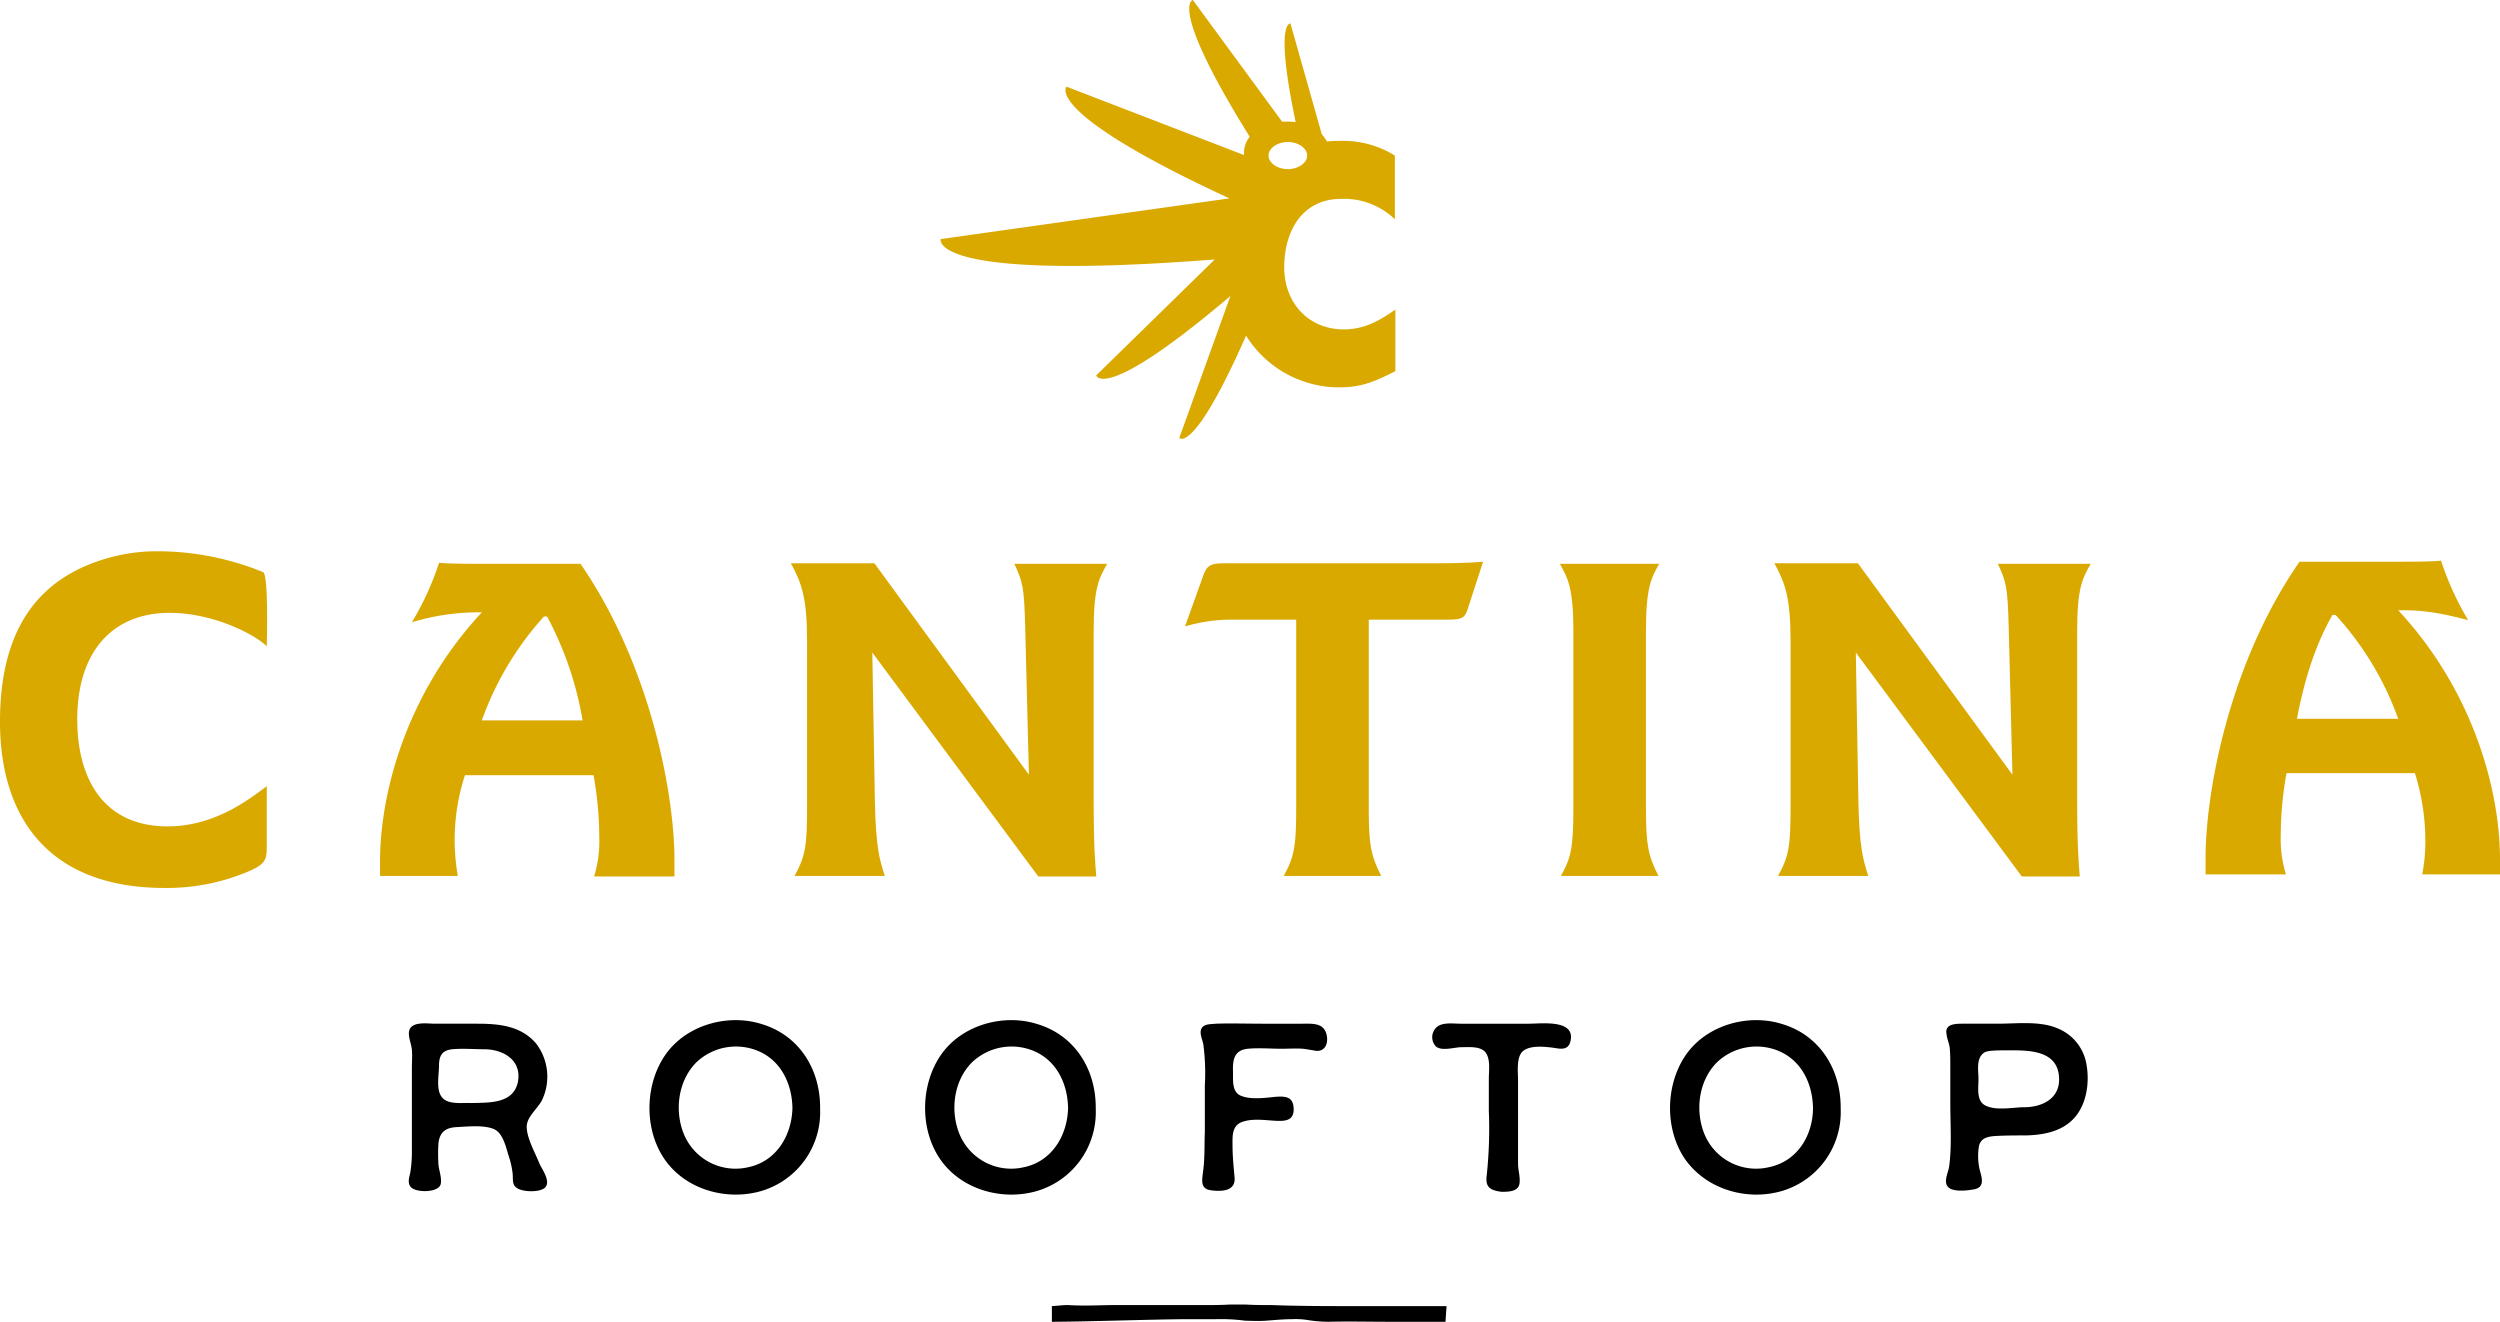
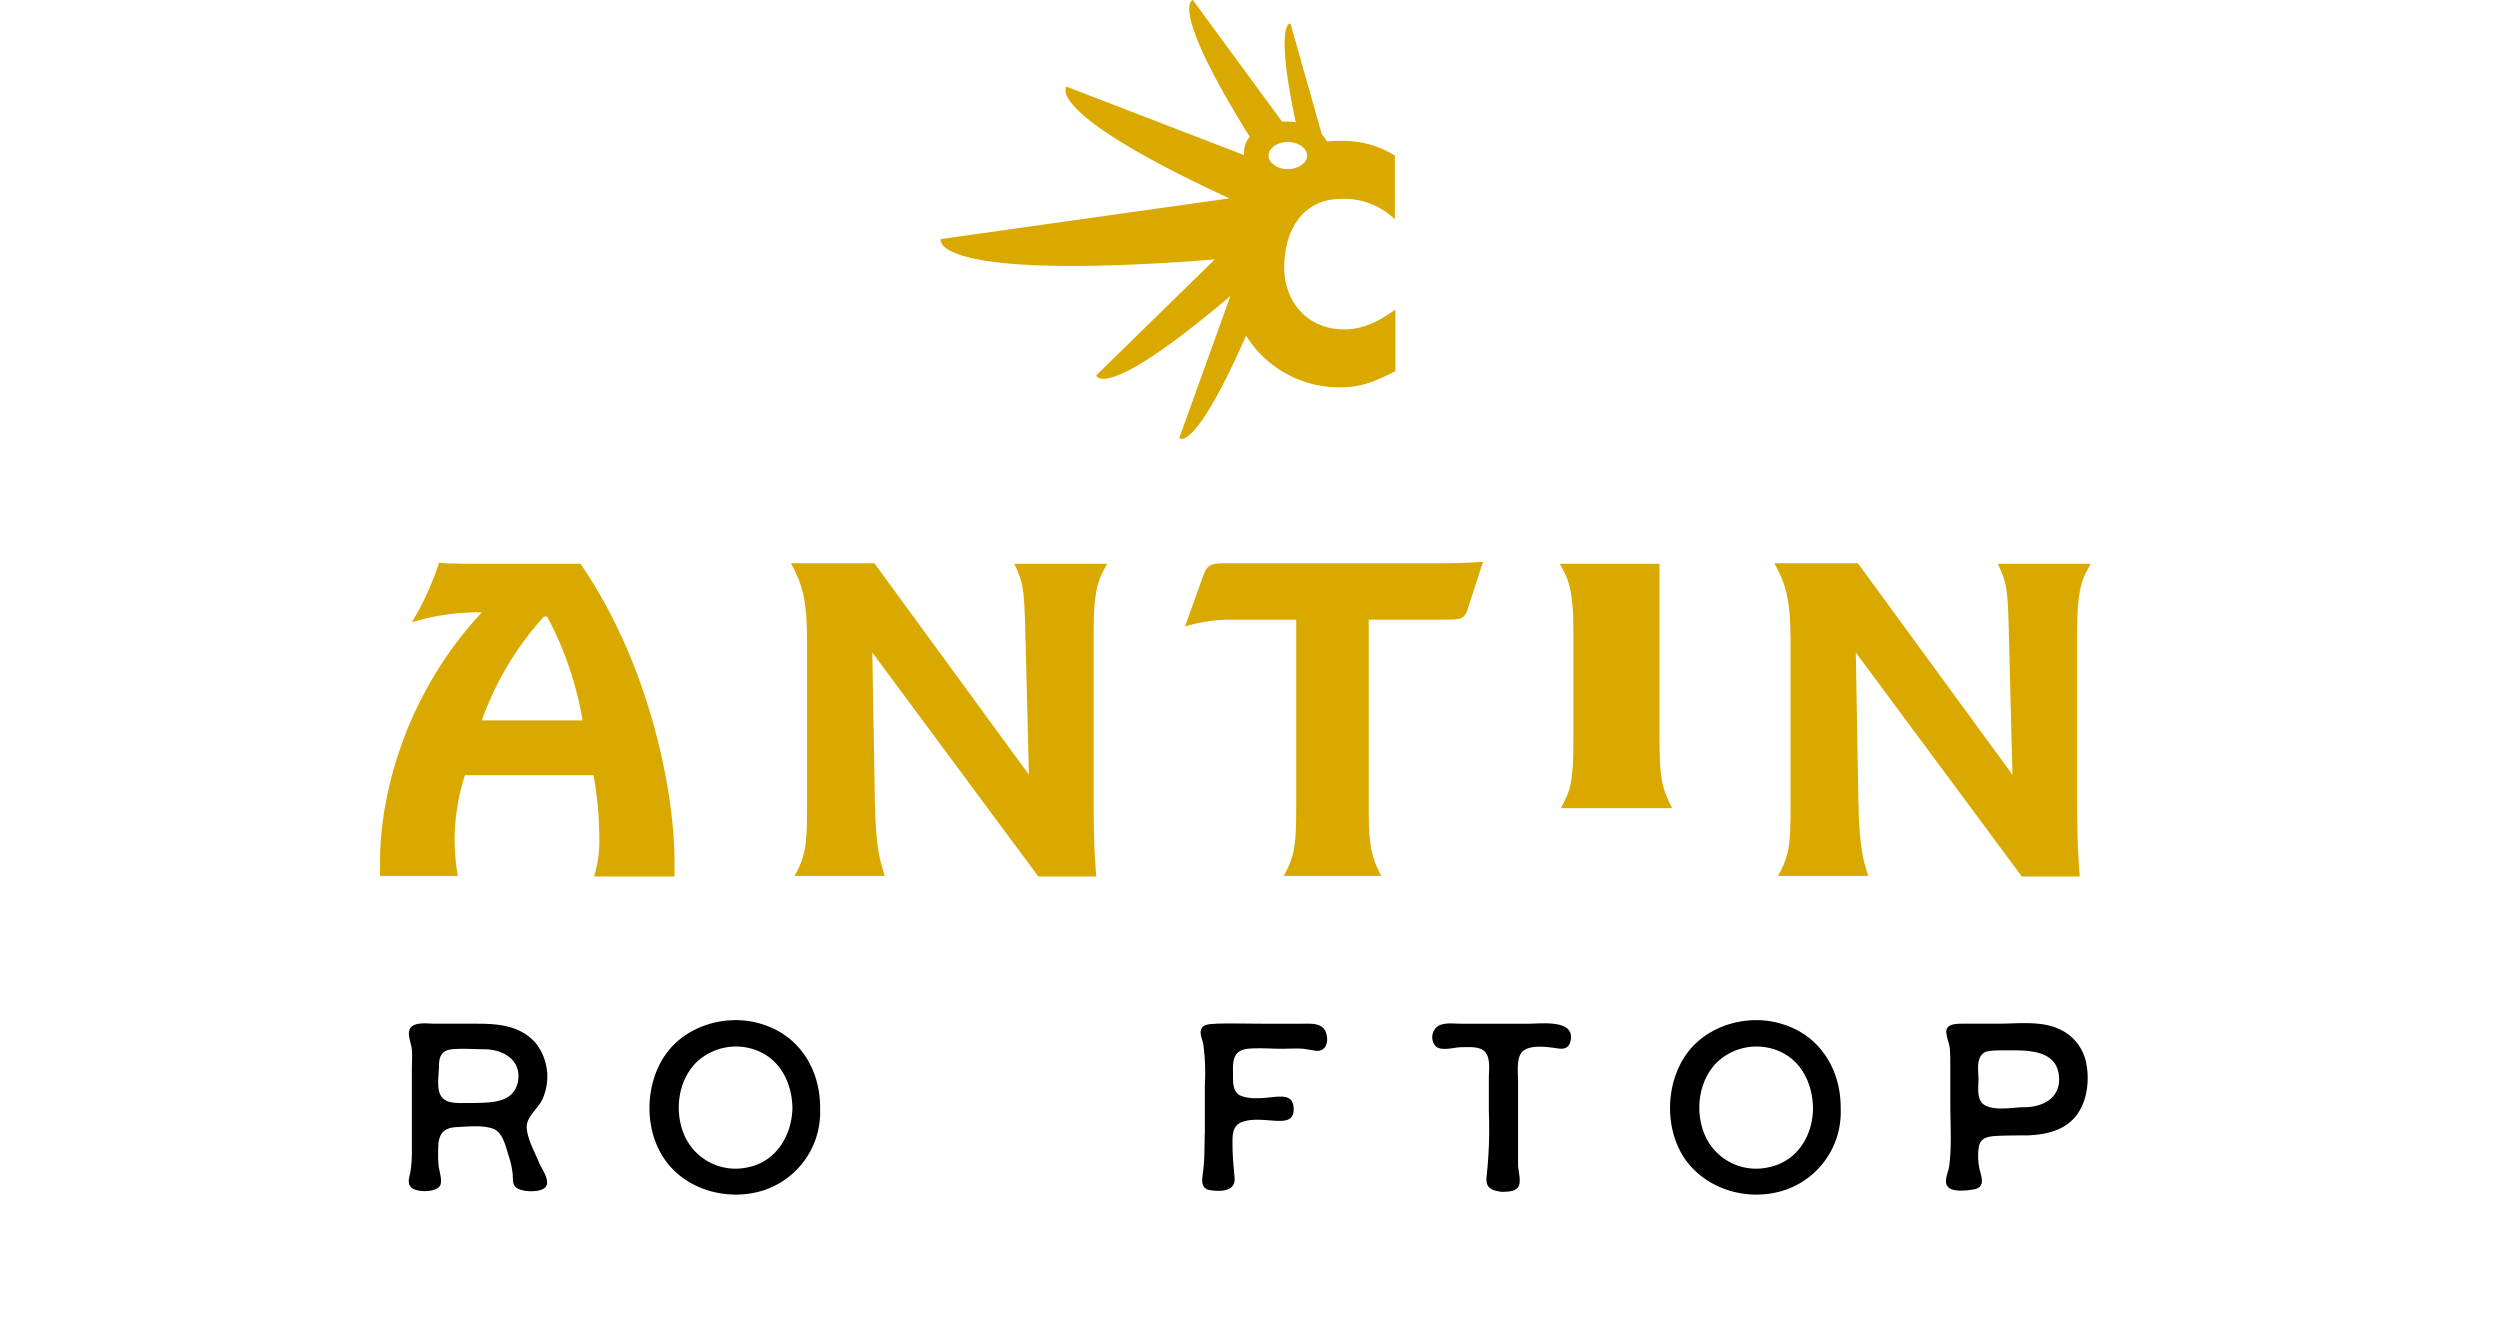
<svg xmlns="http://www.w3.org/2000/svg" id="Layer_1" data-name="Layer 1" viewBox="0 0 478.9 253.2">
-   <path d="M51.1,162.2c0,2.5-.3,3.3-3.2,4.6a40.08,40.08,0,0,1-16.3,3.3C8.7,170.1,0,155.9,0,138.3c0-16,5.9-24.6,14.7-29.1a34.65,34.65,0,0,1,15.9-3.6,53.65,53.65,0,0,1,19.8,4c1.1.5.7,14.2.7,14.2-2.3-2.3-10.3-6.4-18.6-6.4-11.1,0-17.7,7.6-17.7,20.4,0,11.6,5.2,20.5,17.3,20.5,8.9,0,15.4-5,19-7.7v11.6" style="fill:#daa900" />
  <path d="M89.1,148.4a39.91,39.91,0,0,0-1.4,19.4H72.8V165c0-12.7,4.8-31.9,19.5-47.7a44,44,0,0,0-13.4,1.9,54.68,54.68,0,0,0,5.2-11.4c1.8.2,5.7.2,7.6.2h19.5c13.7,19.9,18,44.7,18,56.7v3.2H113.8a22.61,22.61,0,0,0,1-7.4,68.33,68.33,0,0,0-1.1-12H89.1M111.6,138a65,65,0,0,0-6.8-19.9h-.6A59.23,59.23,0,0,0,92.3,138Z" style="fill:#daa900" />
  <path d="M197.1,148.4l-.7-27.7c-.2-8.5-.5-9.2-2.1-12.7h17.8c-1.6,2.8-2.6,4.6-2.6,13v31.6c0,10,.3,12.7.5,15.3H198.9L167.1,125l.5,28.8c.2,8.6.9,11,1.9,14H152.2c2.1-3.8,2.4-5.8,2.4-13.1V122.8c0-8.5-1.1-11.2-3.1-14.9h16l29.6,40.5" style="fill:#daa900" />
  <path d="M236.2,118.7A30.84,30.84,0,0,0,227,120l3.3-9.2c.9-2.6,1.4-2.9,4.7-2.9h38.5c3.3,0,7.3,0,10.6-.3l-2.7,8.3c-.8,2.8-1.2,2.8-5.1,2.8H262.2v36c0,7.1.4,9.2,2.4,13.1H245.9c2-3.6,2.4-5.6,2.4-13.1v-36H236.2" style="fill:#daa900" />
-   <path d="M317.9,107.9c-1.6,2.8-2.6,4.6-2.6,13v33.8c0,7.1.4,9.2,2.4,13.1H299c1.9-3.4,2.4-5.2,2.4-13.1V121c0-8.5-1.1-10.3-2.6-13h19.1" style="fill:#daa900" />
+   <path d="M317.9,107.9v33.8c0,7.1.4,9.2,2.4,13.1H299c1.9-3.4,2.4-5.2,2.4-13.1V121c0-8.5-1.1-10.3-2.6-13h19.1" style="fill:#daa900" />
  <path d="M385.5,148.4l-.7-27.7c-.2-8.5-.5-9.2-2.1-12.7h17.8c-1.6,2.8-2.6,4.6-2.6,13v31.6c0,10,.3,12.7.5,15.3H387.3L355.5,125l.5,28.8c.2,8.6.9,11,1.9,14H340.6c2.1-3.8,2.4-5.8,2.4-13.1V122.8c0-8.5-1.1-11.2-3.1-14.9h16l29.6,40.5" style="fill:#daa900" />
-   <path d="M438,148.1a69,69,0,0,0-1.1,12,22.61,22.61,0,0,0,1,7.4H422.5v-3.2c0-11.9,4.2-36.8,18-56.7H460c2,0,5.8,0,7.6-.2a57.11,57.11,0,0,0,5.2,11.4c-7.1-1.9-10.2-1.9-13.4-1.9,14.7,15.8,19.5,35,19.5,47.7v2.9H464a33,33,0,0,0,.6-6.4,43.44,43.44,0,0,0-2-13H438m21.4-10.4a58.58,58.58,0,0,0-12-19.9h-.6c-3.4,6-5.4,12.6-6.8,19.9Z" style="fill:#daa900" />
  <path d="M256.9,38.1A14,14,0,0,1,267.2,42V29.8A18.82,18.82,0,0,0,256.4,27a17,17,0,0,0-2.2.1,12.13,12.13,0,0,0-1-1.4l-6-21.2s-3.1-.6,1,18.9a9.15,9.15,0,0,0-1.7-.1h-.9L228.5,0s-4.8,1,10.9,26.2a4.82,4.82,0,0,0-1.1,3v.5l-34-13.1s-4.7,4.8,31.2,21.4l-55.3,7.8s-2.6,8.2,52.5,3.9L210,71.9s1.3,5.5,25.7-15.2l-9.8,27.2s2.7,3.3,12.8-19.6a21,21,0,0,0,18,9.9c4.3,0,7-1.3,10.6-3.1V59.3c-3,2.1-5.9,3.8-9.9,3.8-6.5,0-11.4-4.8-11.4-12,.1-7.5,3.9-13,10.9-13M243,29.8c0-1.4,1.7-2.6,3.7-2.6s3.7,1.2,3.7,2.6-1.7,2.6-3.7,2.6S243,31.2,243,29.8Z" style="fill:#daa900" />
-   <path d="M201.2,250.2c1,0,2.1-.2,3.4-.2,3.2.2,6.3,0,9,0h17c1.5,0,3.4,0,4.9-.1h3.2c1.7.1,3.2.1,4.9.1,5.3.2,10.8.2,16.3.2h17.2l-.2,3h-11c-3.8,0-7.5-.1-11.4,0a27.48,27.48,0,0,1-3.8-.3,14.7,14.7,0,0,0-3.2-.2c-1.7,0-3.6.2-5.1.3-1.7.1-2.7,0-3.8,0a35.68,35.68,0,0,0-5.6-.3h-5.1c-5.8,0-20.6.5-26.4.5v-3Z" />
  <path d="M98.7,227.3c-.6-.6-.4-1.6-.5-2.5a16.54,16.54,0,0,0-.7-3.2c-.6-1.8-1.1-4.7-3.1-5.4s-4.7-.4-6.8-.3-3.3.8-3.6,3a30.85,30.85,0,0,0,0,4.3c.1,1,.7,2.6.4,3.7-.5,1.6-4.7,1.6-5.7.5-.7-.8-.3-1.9-.1-2.8a25.31,25.31,0,0,0,.3-3.8V204.7c0-1.2.1-2.4,0-3.6s-.8-2.6-.5-3.7c.5-1.8,3.5-1.3,4.9-1.3h8.1c4.2,0,8.4.4,11.3,3.8a10.46,10.46,0,0,1,1.1,10.9c-.9,1.7-3,3.2-2.9,5.2.1,2.2,1.6,4.8,2.4,6.8.5,1.2,2.3,3.5,1.1,4.7C103.4,228.5,99.6,228.4,98.7,227.3Zm.5-20c.8-4.1-2.6-6.2-6.2-6.3-2.1,0-4.4-.2-6.4,0s-2.5,1.4-2.5,3.1-.6,4.6.5,6c1.1,1.6,4,1.1,5.7,1.2C93.6,211.2,98.3,211.5,99.2,207.3Z" />
  <path d="M127.4,222.2c-4.1-5.8-3.9-14.5.1-20.2s12-7.9,18.5-5.8c7.2,2.2,11.2,8.8,11.1,16.2A15.74,15.74,0,0,1,146,228.1C139.4,230.1,131.5,228,127.4,222.2Zm24.4-10c-.1-4.5-2.1-8.9-6.4-10.8a11,11,0,0,0-12,2.1c-3.6,3.6-4.3,9.6-2.2,14.2a10.7,10.7,0,0,0,12.1,5.9C148.7,222.5,151.7,217.5,151.8,212.2Z" />
-   <path d="M180.2,222.2c-4.1-5.8-3.9-14.5.1-20.2s12-7.9,18.5-5.8c7.2,2.2,11.2,8.8,11.1,16.2a15.74,15.74,0,0,1-11.1,15.7C192.2,230.1,184.3,228,180.2,222.2Zm24.4-10c-.1-4.5-2.1-8.9-6.4-10.8a11,11,0,0,0-12,2.1c-3.6,3.6-4.3,9.6-2.2,14.2a10.7,10.7,0,0,0,12.1,5.9C201.5,222.5,204.5,217.5,204.6,212.2Z" />
  <path d="M230.5,224.1c.3-2.4.2-4.8.3-7.3v-8.9a41.47,41.47,0,0,0-.3-7.9c-.2-1-.9-2.3-.2-3.2.6-.7,1.8-.6,2.6-.7,3-.1,6,0,8.9,0h7.7c1.9,0,4-.2,4.6,2,.4,1.5-.1,3.3-1.9,3.2-.8-.1-1.7-.3-2.6-.4-1.3-.1-2.7,0-4.1,0-2.1,0-4.3-.2-6.5,0-2.6.3-2.9,2.1-2.8,4.5,0,1.6-.2,3.8,1.5,4.5,1.9.8,4.7.4,6.7.2,1.7-.1,3.2-.1,3.4,2,.2,2.5-1.4,2.7-3.4,2.6s-4.4-.5-6.4.2-1.9,2.6-1.9,4.4c0,2.1.2,4.1.4,6.3.2,2.6-2.5,2.7-4.6,2.4S230.3,225.9,230.5,224.1Z" />
  <path d="M284.8,225.1a84.3,84.3,0,0,0,.4-12.3v-6.2c0-1.6.4-3.9-.8-5.2-1.1-1-3-.8-4.4-.8s-3.7.8-4.9-.1a2.59,2.59,0,0,1-.2-3.4c1-1.4,3.4-1,4.9-1h13.1c2.4,0,9.1-.9,7.9,3.5-.5,1.7-2,1.3-3.3,1.1-1.6-.2-4.3-.5-5.7.6s-1,4.1-1,5.8V223c0,1.1.4,2.3.3,3.5-.1,1.8-2.1,1.8-3.5,1.8C285.3,228,284.5,227.3,284.8,225.1Z" />
  <path d="M322.9,222.2c-4.1-5.8-3.9-14.5.1-20.2s12-7.9,18.5-5.8c7.2,2.2,11.2,8.8,11.1,16.2a15.74,15.74,0,0,1-11.1,15.7C334.9,230.1,327.1,228,322.9,222.2Zm24.4-10c-.1-4.5-2.1-8.9-6.4-10.8a11,11,0,0,0-12,2.1c-3.6,3.6-4.3,9.6-2.2,14.2a10.7,10.7,0,0,0,12.1,5.9C344.3,222.5,347.3,217.5,347.3,212.2Z" />
  <path d="M373.3,227.5c-1.2-1,0-3,.1-4.2.5-3.9.2-8,.2-12v-6.9c0-1.2,0-2.4-.1-3.6-.1-.9-.5-1.7-.6-2.6-.5-2.2,1.9-2.1,3.5-2.1h6.3c3.8,0,8.2-.6,11.7,1a9,9,0,0,1,5.3,6.9c.6,3.4,0,7.5-2.3,10.1s-5.8,3.3-9.2,3.4c-1.9,0-3.8,0-5.8.1-1.5.1-2.9.3-3.3,1.9a11.39,11.39,0,0,0,.3,5.2c.5,1.8.4,3-1.7,3.2C376.6,228.1,374.2,228.3,373.3,227.5ZM394.4,206c-.5-4.7-5.6-4.8-9.2-4.8-2.8,0-4.6,0-5.2.5-1.5,1.1-1,3.5-1,5,0,1.8-.5,4.4,1.6,5.2,1.9.8,4.7.3,6.8.2C391.2,212.2,394.9,210.4,394.4,206Z" />
</svg>